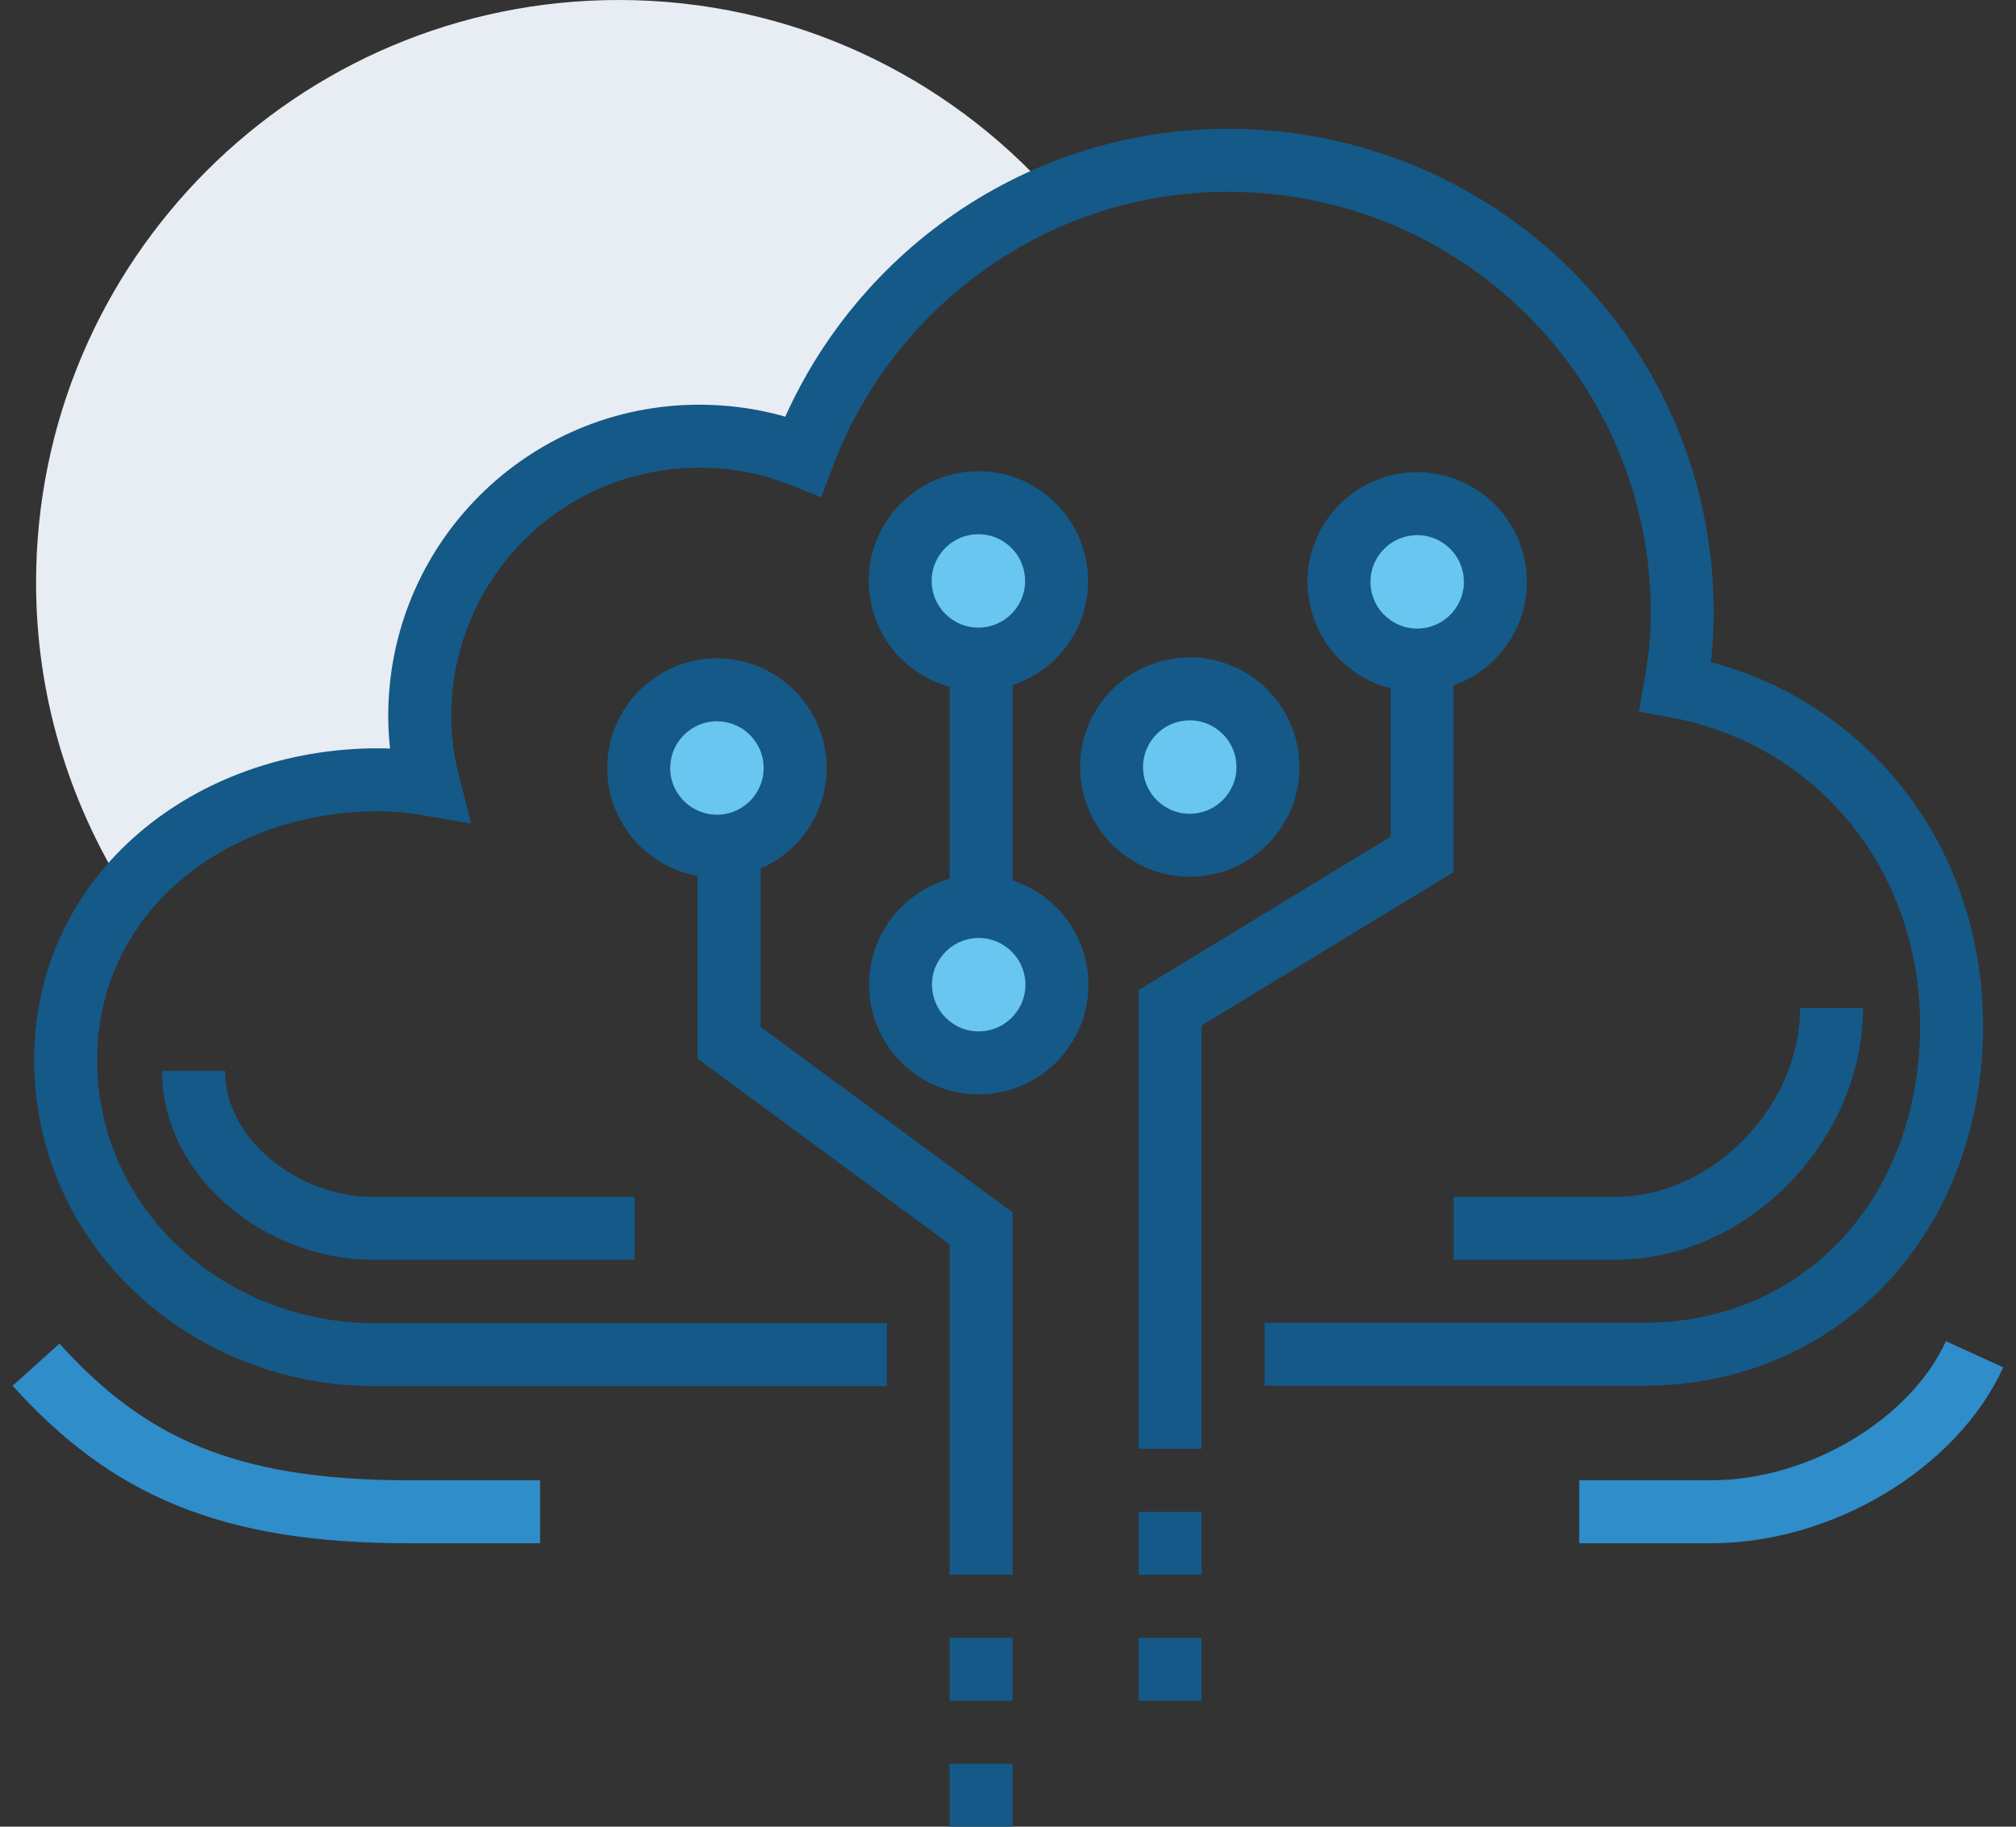
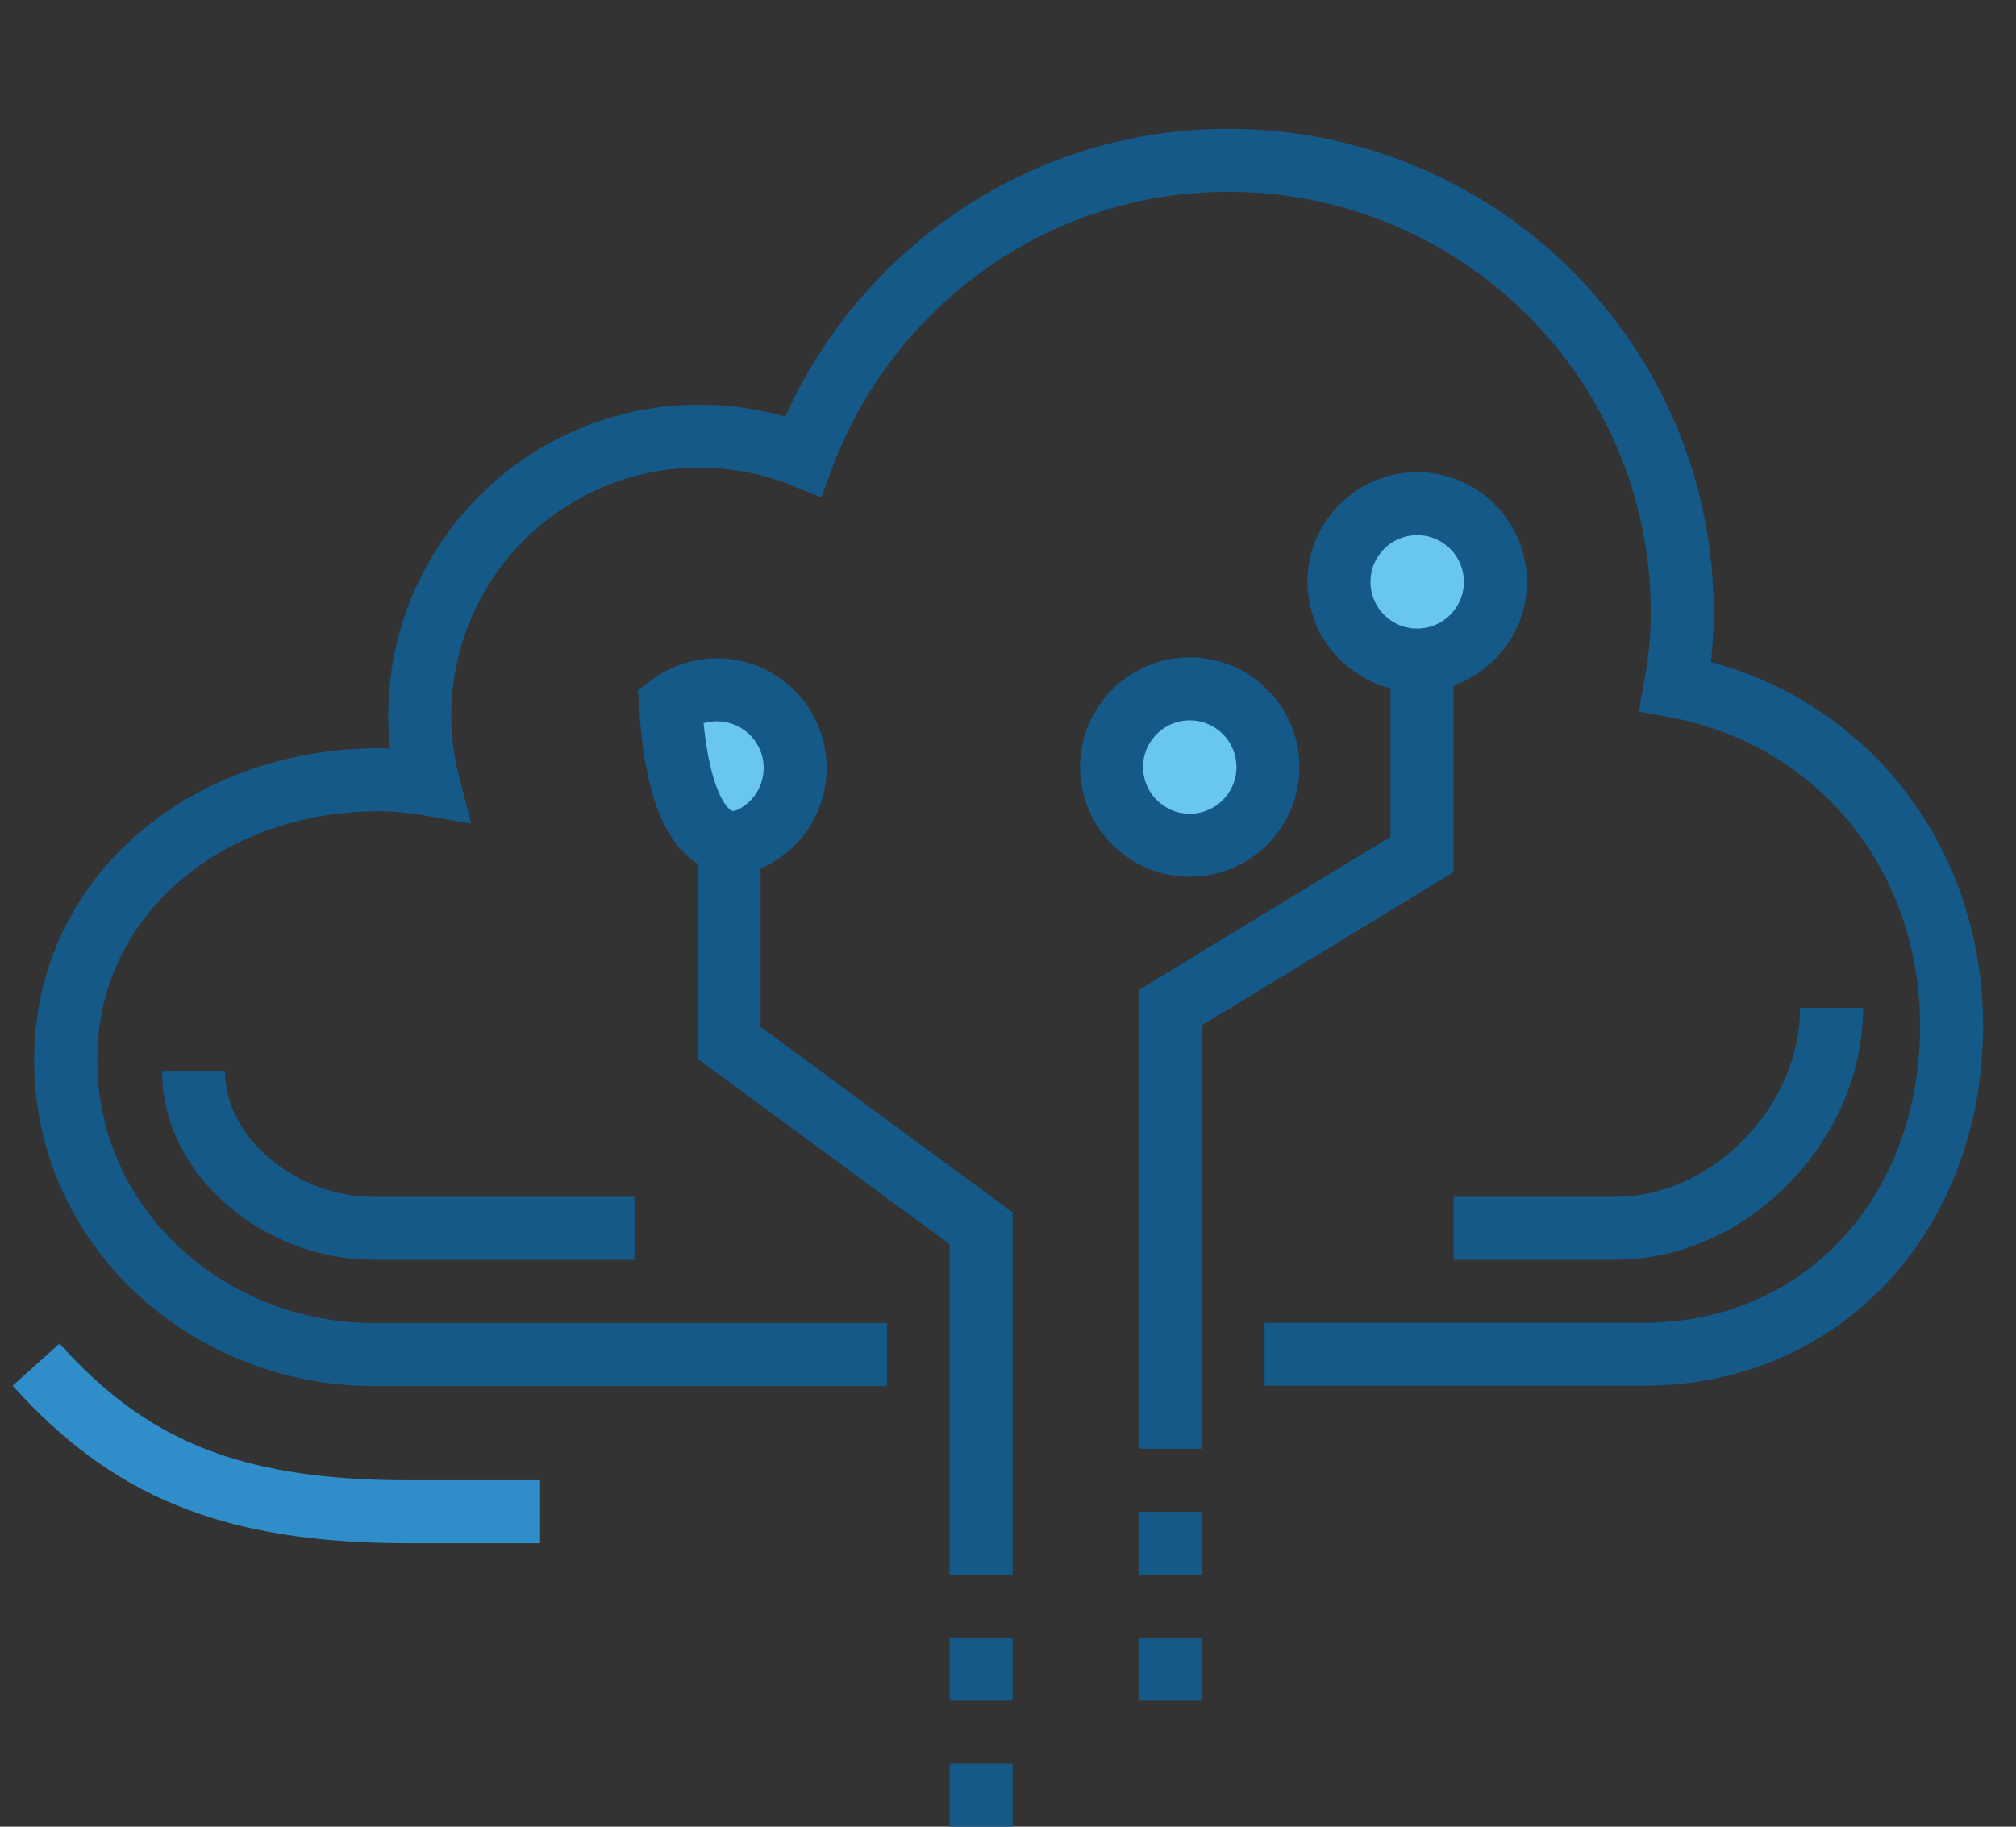
<svg xmlns="http://www.w3.org/2000/svg" width="64" height="58" viewBox="0 0 64 58" fill="none">
  <rect x="0" y="0" width="64" height="58" fill="#333333" stroke="none" />
  <g clip-path="url(#clip0_643_8157)">
-     <path d="M19.645 0C9.435 0 1.145 8.28 1.145 18.5C1.145 22.11 2.195 25.46 3.975 28.3C5.805 26.07 8.755 24.75 11.975 24.75C12.525 24.75 13.055 24.8 13.585 24.89C13.415 24.2 13.305 23.47 13.305 22.72C13.305 17.82 17.275 13.84 22.175 13.84C23.345 13.84 24.455 14.06 25.475 14.47C26.875 10.74 29.765 7.73 33.425 6.19C30.055 2.4 25.135 0 19.645 0Z" fill="#E7EDF2" />
    <path d="M40.145 43H52.155C57.945 43 61.955 38.45 61.955 32.57C61.955 27.13 58.345 22.74 53.185 21.79C53.325 20.99 53.405 20.29 53.405 19.46C53.405 11.49 46.945 5.09 38.985 5.09C32.805 5.09 27.545 9.02 25.495 14.48C24.475 14.07 23.365 13.85 22.195 13.85C17.295 13.85 13.325 17.83 13.325 22.73C13.325 23.48 13.425 24.2 13.605 24.9C13.085 24.81 12.545 24.76 11.995 24.76C6.685 24.76 2.085 28.35 2.085 33.66C2.085 38.97 6.595 43.01 11.885 43.01H28.155" stroke="#145987" stroke-width="2" stroke-miterlimit="10" />
    <path d="M1.145 43.33C4.045 46.55 7.225 48 12.955 48H17.145" stroke="#2F8DCA" stroke-width="2" stroke-miterlimit="10" />
-     <path d="M62.685 43C61.395 45.83 57.815 48 54.325 48H50.135" stroke="#2F8DCA" stroke-width="2" stroke-miterlimit="10" />
-     <path d="M31.145 29V21" stroke="#145987" stroke-width="2" stroke-miterlimit="10" />
    <path d="M45.145 21V27.13L37.145 32V46" stroke="#145987" stroke-width="2" stroke-miterlimit="10" />
    <path d="M43.515 20.47C42.415 19.66 42.175 18.1 42.995 17C43.805 15.9 45.365 15.66 46.465 16.48C47.565 17.29 47.805 18.85 46.985 19.95C46.175 21.05 44.615 21.29 43.515 20.47Z" fill="#68C6F0" stroke="#145987" stroke-width="2" stroke-miterlimit="10" />
    <path d="M36.295 26.35C35.195 25.54 34.955 23.98 35.775 22.88C36.585 21.78 38.145 21.54 39.245 22.36C40.345 23.17 40.585 24.73 39.765 25.83C38.955 26.93 37.395 27.17 36.295 26.35Z" fill="#68C6F0" stroke="#145987" stroke-width="2" stroke-miterlimit="10" />
-     <path d="M29.595 33.26C28.495 32.45 28.255 30.89 29.075 29.79C29.885 28.69 31.445 28.45 32.545 29.27C33.645 30.08 33.885 31.64 33.065 32.74C32.255 33.84 30.695 34.08 29.595 33.26Z" fill="#68C6F0" stroke="#145987" stroke-width="2" stroke-miterlimit="10" />
    <path d="M23.145 27V33.11L31.145 39V50" stroke="#145987" stroke-width="2" stroke-miterlimit="10" />
-     <path d="M24.235 26.38C25.335 25.57 25.575 24.01 24.755 22.91C23.945 21.81 22.385 21.57 21.285 22.39C20.185 23.2 19.945 24.76 20.765 25.86C21.575 26.96 23.135 27.2 24.235 26.38Z" fill="#68C6F0" stroke="#145987" stroke-width="2" stroke-miterlimit="10" />
-     <path d="M29.585 20.44C28.485 19.63 28.245 18.07 29.065 16.97C29.875 15.87 31.435 15.63 32.535 16.45C33.635 17.26 33.875 18.82 33.055 19.92C32.245 21.02 30.685 21.26 29.585 20.44Z" fill="#68C6F0" stroke="#145987" stroke-width="2" stroke-miterlimit="10" />
+     <path d="M24.235 26.38C25.335 25.57 25.575 24.01 24.755 22.91C23.945 21.81 22.385 21.57 21.285 22.39C21.575 26.96 23.135 27.2 24.235 26.38Z" fill="#68C6F0" stroke="#145987" stroke-width="2" stroke-miterlimit="10" />
    <path d="M46.145 39H51.275C54.935 39 58.145 35.66 58.145 32" stroke="#145987" stroke-width="2" stroke-miterlimit="10" />
    <path d="M20.145 39H11.825C9.005 39 6.145 36.82 6.145 34" stroke="#145987" stroke-width="2" stroke-miterlimit="10" />
    <path d="M37.145 48V50" stroke="#145987" stroke-width="2" stroke-miterlimit="10" />
    <path d="M37.145 52V54" stroke="#145987" stroke-width="2" stroke-miterlimit="10" />
    <path d="M31.145 52V54" stroke="#145987" stroke-width="2" stroke-miterlimit="10" />
    <path d="M31.145 56V58" stroke="#145987" stroke-width="2" stroke-miterlimit="10" />
  </g>
  <defs>
    <clipPath id="clip0_643_8157">
      <rect width="63.19" height="58" fill="white" transform="translate(0.405)" />
    </clipPath>
  </defs>
</svg>